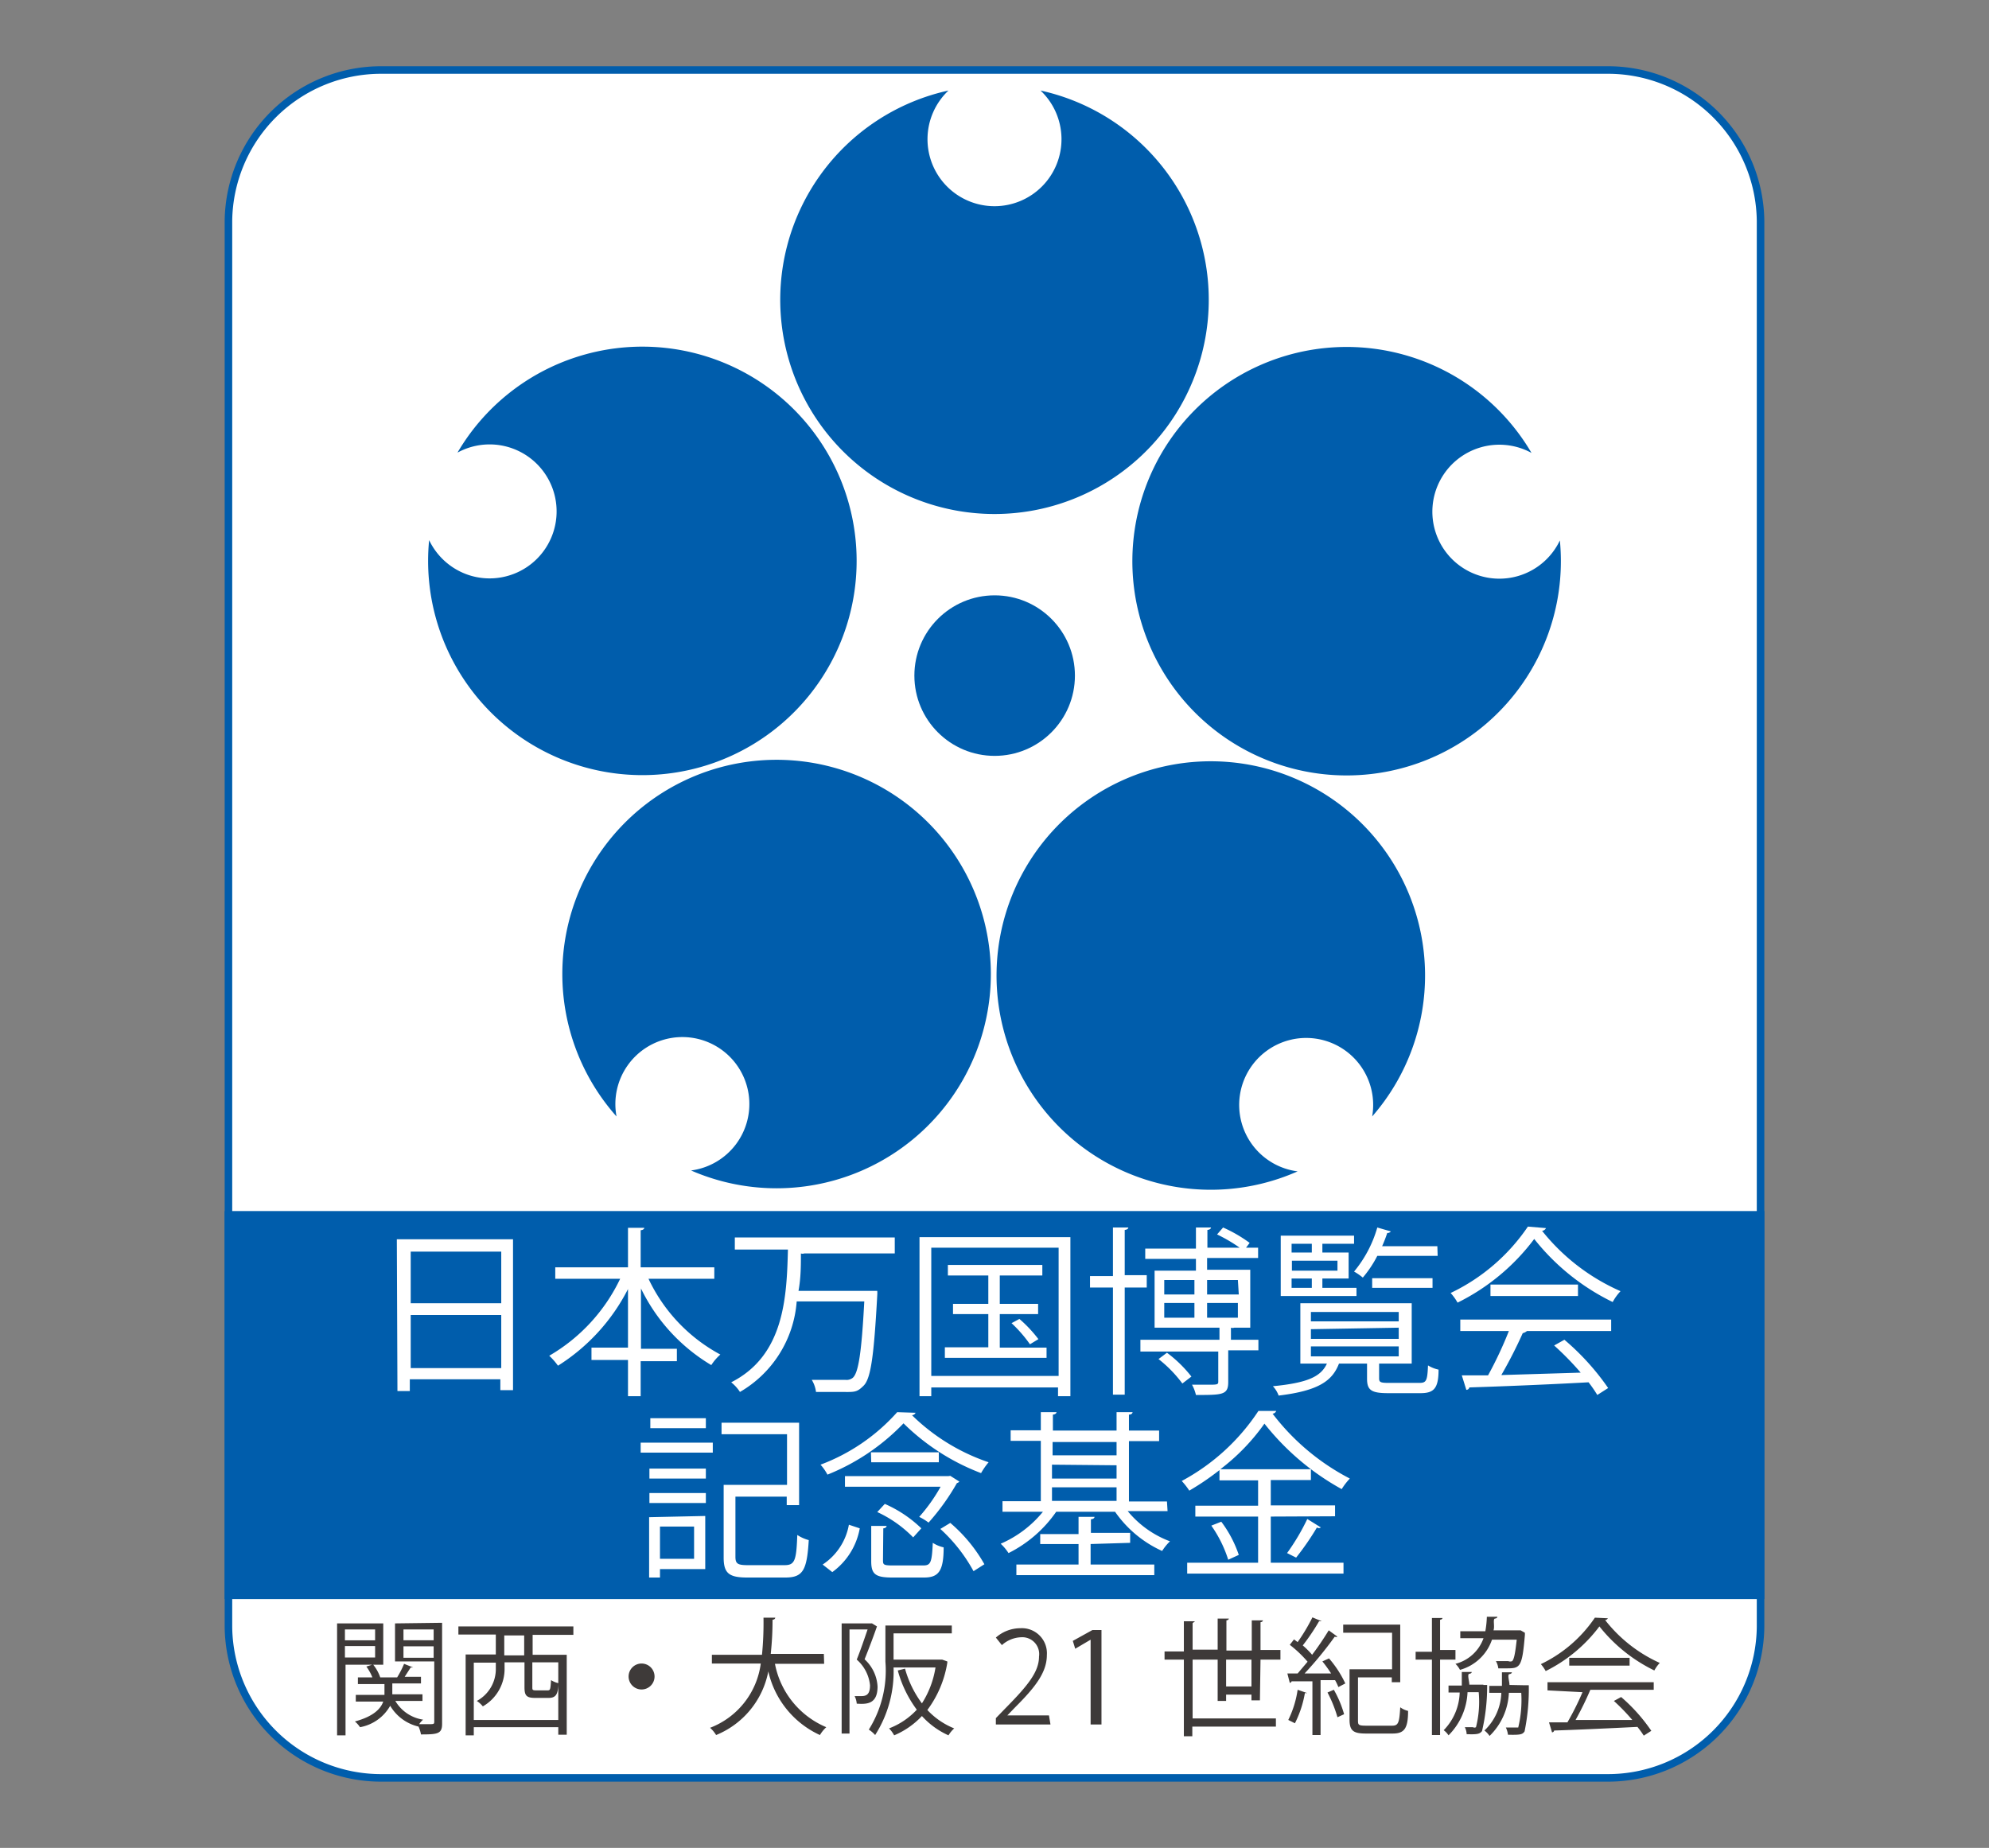
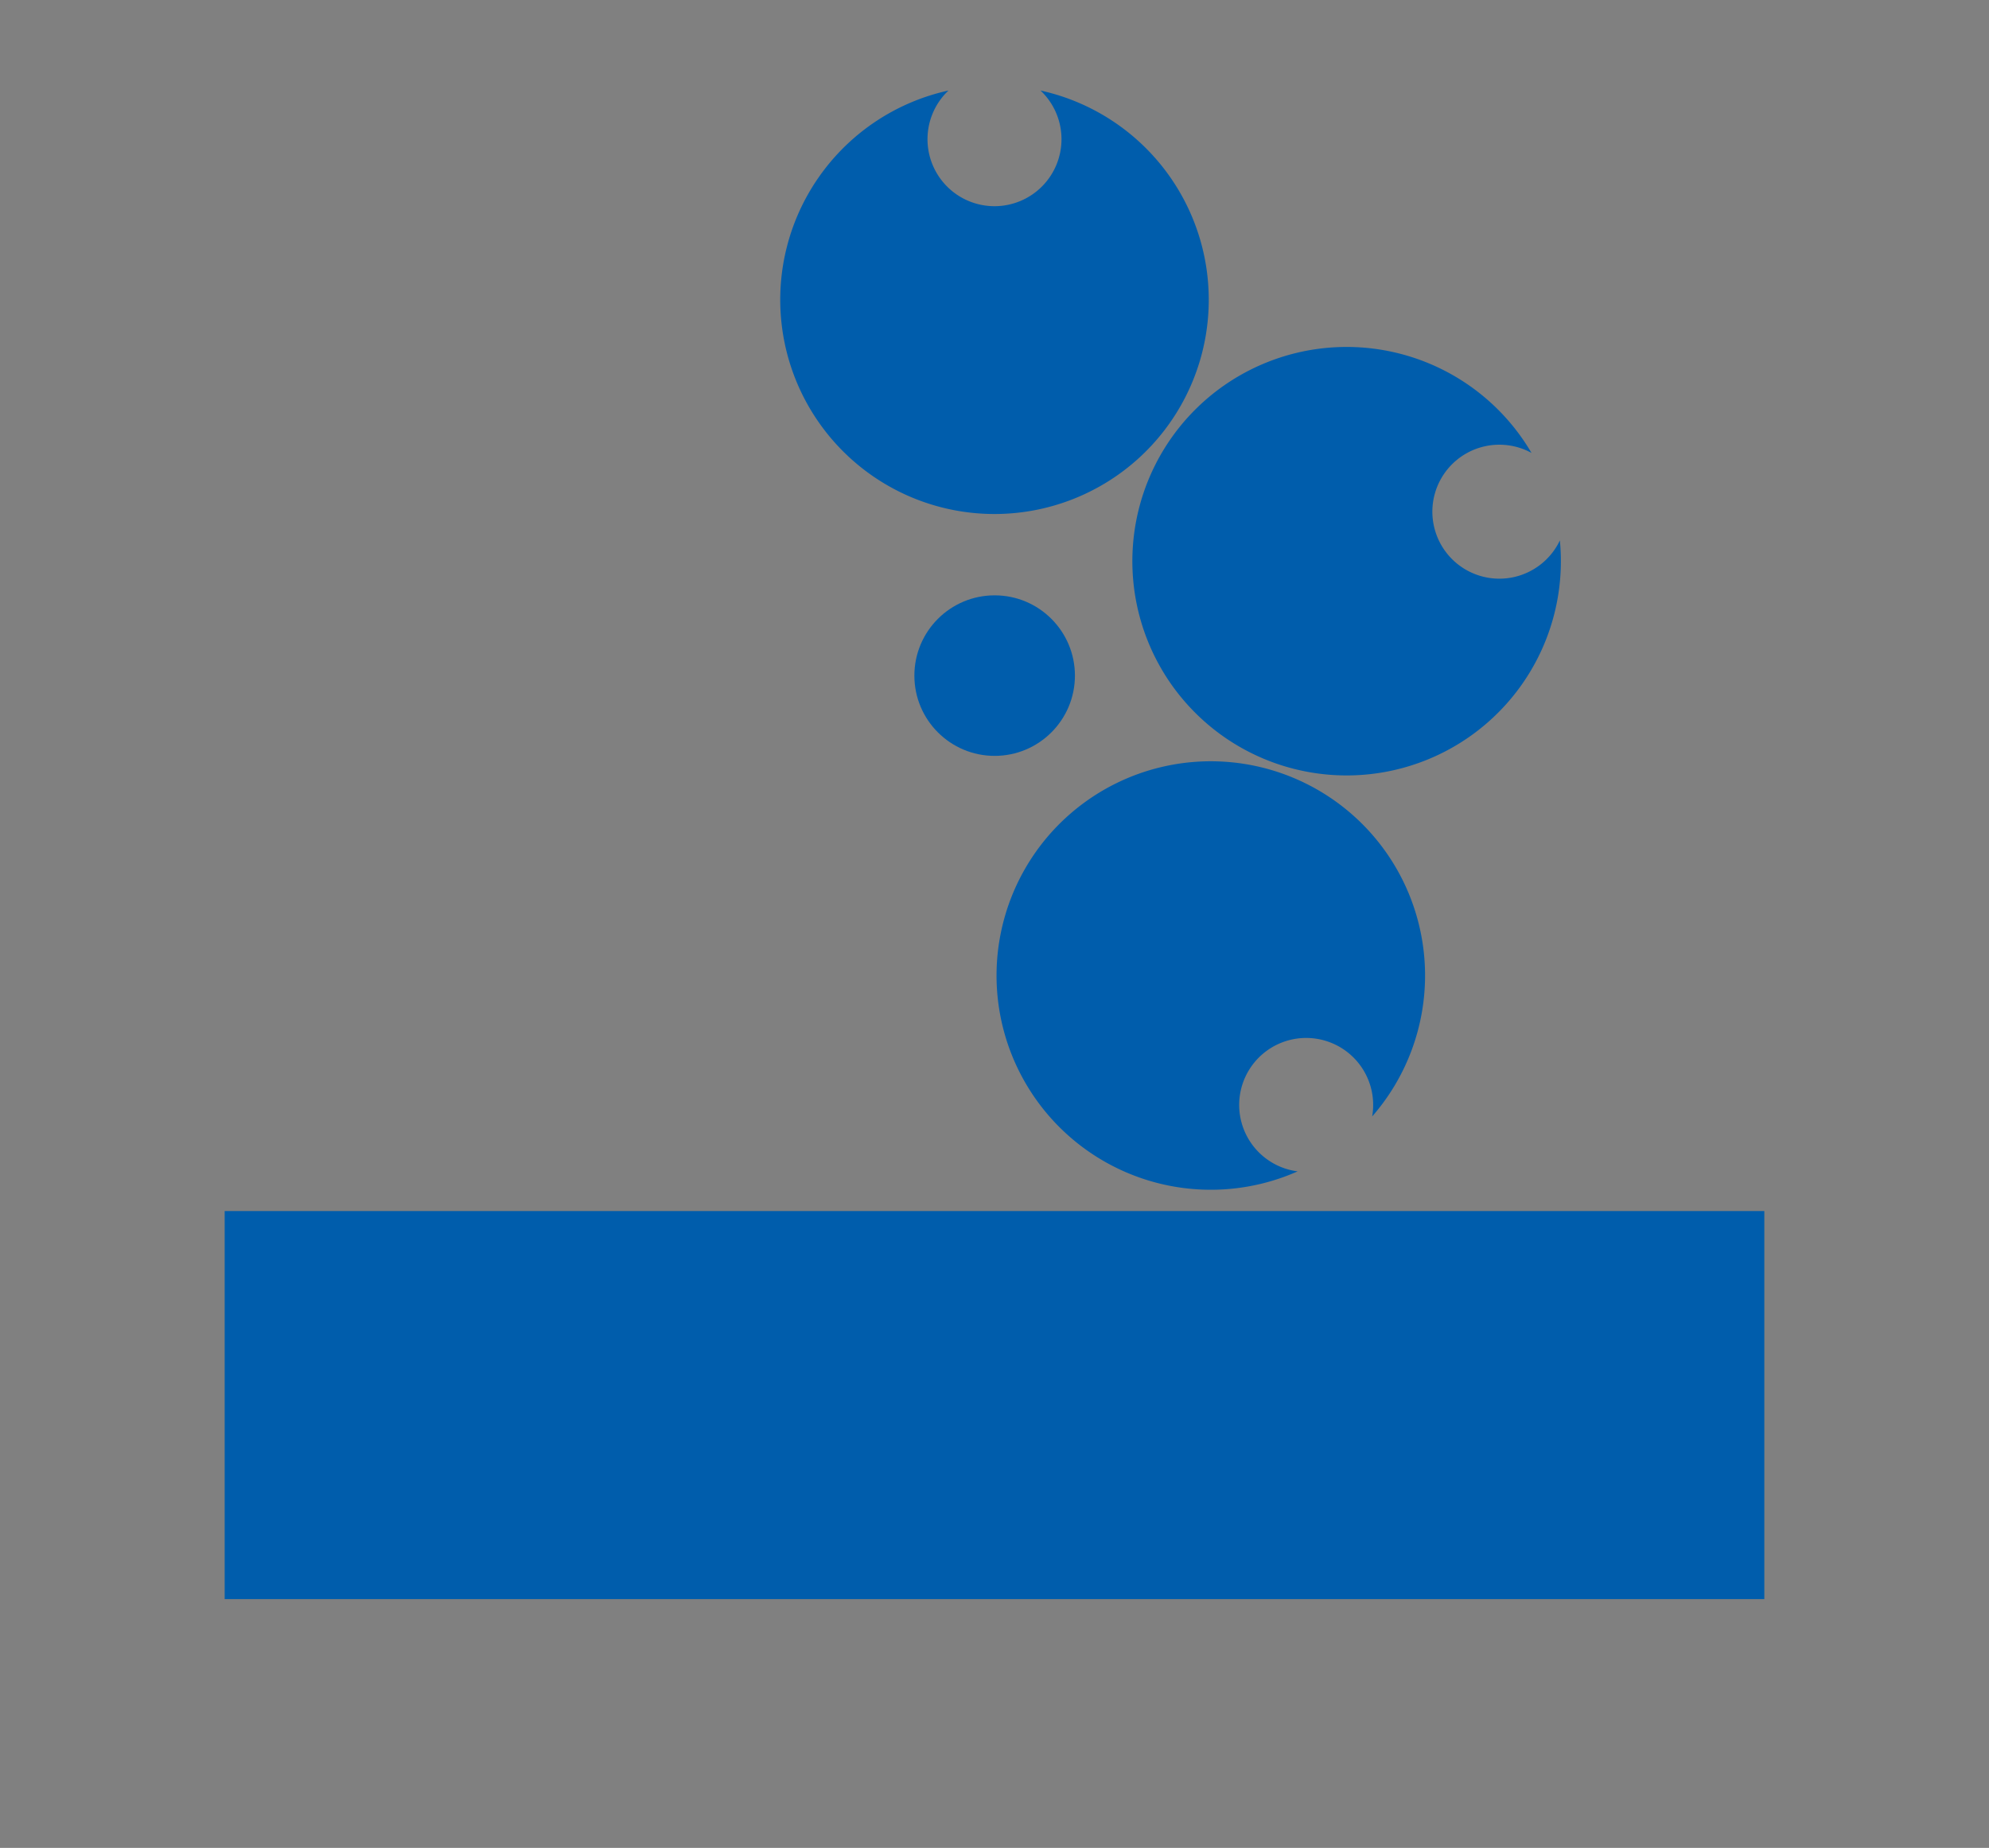
<svg xmlns="http://www.w3.org/2000/svg" id="type_A" viewBox="0 0 65.91 61.24">
  <rect x="0" y="0" width="65.91" height="61.24" fill="#808080" stroke="none" />
  <defs>
    <style>.cls-1,.cls-4{fill:#fff}.cls-1,.cls-3{stroke:#005dac;stroke-miterlimit:10}.cls-1{stroke-width:.25px}.cls-2{fill:#3e3a39}.cls-3,.cls-5{fill:#005dac}.cls-3{stroke-width:.25px}</style>
  </defs>
  <title>アートボード 1</title>
  <g id="A-01">
    <g id="bule">
-       <path class="cls-1" d="M58.34 53.92a5.06 5.06 0 0 1-5.08 5H12.65a5.06 5.06 0 0 1-5.08-5V7.32a5.06 5.06 0 0 1 5.08-5h40.61a5.06 5.06 0 0 1 5.08 5z" />
-       <path class="cls-2" d="M12.7 55.17h-1.25v2.34h-.28V53.8h1.53zM12.43 54h-1v.36h1zm-1 .93h1v-.38h-1zm3.22-1.15v3.35c0 .33-.15.35-.7.35a1.14 1.14 0 0 0-.08-.26 1.48 1.48 0 0 1-.94-.69 1.44 1.44 0 0 1-1 .71.89.89 0 0 0-.17-.19c.63-.17.86-.43.94-.66h-.91v-.22h.95v-.36h-.88v-.22h.48a1.63 1.63 0 0 0-.2-.36l.22-.07a1.37 1.37 0 0 1 .24.43h.56a3.09 3.09 0 0 0 .23-.45l.3.12h-.08l-.2.31h.54v.22H13v.36h1v.22h-.9a1.29 1.29 0 0 0 .92.62.73.73 0 0 0-.13.15h.3c.18 0 .2 0 .2-.08v-2h-1.3V53.8zm-.28.22h-1v.36h1zm-1 .94h1v-.38h-1zM19 54.18h-1.35v.66h1.13v2.65h-.28v-.25h-2.8v.27h-.27v-2.68h1v-.66h-1.24v-.27H19zM18.5 57v-1.91h-.86v.82c0 .09 0 .11.13.11h.36c.1 0 .11 0 .13-.34a.78.78 0 0 0 .24.1c0 .4-.1.49-.33.49h-.43c-.3 0-.36-.08-.36-.36v-.82h-.66v.18a1.43 1.43 0 0 1-.72 1.28.87.87 0 0 0-.2-.18 1.2 1.2 0 0 0 .63-1.09v-.18h-.73V57zm-1.13-2.14v-.66h-.66v.66zM21.69 55.56a.43.43 0 1 1-.43-.43.43.43 0 0 1 .43.43zM27.31 55.14h-1.63a2.86 2.86 0 0 0 1.7 2.1 1.17 1.17 0 0 0-.21.26 3.06 3.06 0 0 1-1.71-2.11 2.86 2.86 0 0 1-1.73 2.11 1.07 1.07 0 0 0-.2-.24 2.65 2.65 0 0 0 1.68-2.13h-1.62v-.29h1.66a10.74 10.74 0 0 0 .05-1.23h.39s0 .06-.09.07a10.39 10.39 0 0 1-.06 1.13h1.76zM28.88 53.79l.18.11c-.11.32-.27.74-.41 1.09a1.32 1.32 0 0 1 .43.9c0 .6-.37.59-.69.57a.67.67 0 0 0-.07-.25h.18c.16 0 .33 0 .33-.36a1.3 1.3 0 0 0-.44-.85c.13-.32.26-.71.36-1h-.6v3.45h-.26V53.8h1zm.73 1.21h1.61l.17.06a.14.14 0 0 1 0 .05 3.56 3.56 0 0 1-.66 1.56 2.48 2.48 0 0 0 .89.61 1 1 0 0 0-.19.23 2.65 2.65 0 0 1-.88-.64 2.7 2.7 0 0 1-.92.64 1 1 0 0 0-.17-.23 2.44 2.44 0 0 0 .92-.62 3.87 3.87 0 0 1-.63-1.3l.24-.06a3.47 3.47 0 0 0 .56 1.15 3.1 3.1 0 0 0 .45-1.19h-1.39A3.91 3.91 0 0 1 29 57.5a1 1 0 0 0-.21-.18 3.68 3.68 0 0 0 .55-2.25v-1.2h2.2v.26h-1.93zM34.81 57.15H33v-.21l.31-.32c.74-.75 1.12-1.21 1.12-1.72a.56.56 0 0 0-.6-.64 1 1 0 0 0-.63.26l-.2-.25a1.23 1.23 0 0 1 .81-.31.83.83 0 0 1 .88.89c0 .59-.41 1.09-1.06 1.74l-.25.26h1.38zM36.14 57.15v-2.81l-.51.3-.08-.26.65-.36h.3v3.13zM41.75 56.35h-.28v-.19h-.84v.21h-.28V55h-.83v1.95h2.76v.27h-2.77v.32h-.28V55h-.64v-.27h.64v-1h.37l-.08.06v.88h.83v-1.03h.37s0 .05-.08.06v1h.84v-1h.37s0 .05-.08.06v.92h.66V55h-.66zm-1.12-.46h.84V55h-.84zM43.32 56.11h-.08a3.52 3.52 0 0 1-.33 1l-.22-.11a3.35 3.35 0 0 0 .31-1zm1-1.87a.11.11 0 0 1-.09 0 12.13 12.13 0 0 1-1 1.22h.88c-.09-.14-.19-.28-.29-.4l.22-.1a3.59 3.59 0 0 1 .54.83l-.23.12a1.8 1.8 0 0 0-.11-.23h-.48v1.82h-.27v-1.78h-.69a.07.07 0 0 1-.06.05l-.08-.31H43l.33-.39a4 4 0 0 0-.59-.56l.14-.18.12.09a6.13 6.13 0 0 0 .49-.82l.31.13h-.09a7.07 7.07 0 0 1-.54.8 2.75 2.75 0 0 1 .31.31 9.41 9.41 0 0 0 .55-.81zm0 2.67a4.34 4.34 0 0 0-.33-.82l.21-.09a3.6 3.6 0 0 1 .34.81zM45 57c0 .16 0 .19.28.19h.85c.21 0 .24-.1.27-.61a.7.7 0 0 0 .26.12c0 .59-.13.75-.51.75h-.89c-.41 0-.54-.09-.54-.46v-1.67h1.41v-1.21h-1.62v-.27h1.89v1.91h-.28v-.16H45zM48.23 55h-.51v2.5h-.27V55h-.54v-.26h.54v-1.12h.35s0 .05-.08.06v1h.51zm.92.84h.13a6.53 6.53 0 0 1-.17 1.53c-.07.08-.12.12-.51.1a.53.53 0 0 0-.06-.23h.27a.1.1 0 0 0 .1 0 3.42 3.42 0 0 0 .09-1.16h-.37a2.15 2.15 0 0 1-.63 1.43.63.63 0 0 0-.16-.17 1.86 1.86 0 0 0 .53-1.25H48v-.23h.44v-.45h.33s0 .05-.08.06 0 .24 0 .36h.47zm1.38-1.73a.7.7 0 0 1 0 .08c-.09 1.08-.16 1.1-.61 1.1h-.27a.64.64 0 0 0-.08-.24h.41a.17.17 0 0 0 .13 0c.06-.06.1-.25.15-.71h-.82a1.56 1.56 0 0 1-1.06 1 .77.77 0 0 0-.15-.2 1.34 1.34 0 0 0 .93-.85h-.77v-.23h.83a3.24 3.24 0 0 0 .05-.48h.35s0 .05-.08.06 0 .26-.05.39h.9zm0 1.74h.13a7 7 0 0 1-.14 1.53c-.07.1-.13.12-.55.11a.79.79 0 0 0-.07-.24H50.31a3.87 3.87 0 0 0 .1-1.15H50a2.12 2.12 0 0 1-.64 1.43.75.75 0 0 0-.17-.18 1.8 1.8 0 0 0 .56-1.25h-.4v-.23h.42v-.45h.33s0 .05-.08.06 0 .24 0 .36zM53.28 53.63a.11.11 0 0 1-.09.06A4.79 4.79 0 0 0 55 55.11a1.2 1.2 0 0 0-.18.25A5.25 5.25 0 0 1 53 53.9a5 5 0 0 1-1.78 1.48 1.29 1.29 0 0 0-.16-.23 4.5 4.5 0 0 0 1.79-1.54zm-2 2.39v-.27h3.52V56h-2-.1a10.65 10.65 0 0 1-.49 1h1.88a6.87 6.87 0 0 0-.61-.63l.24-.13a5.73 5.73 0 0 1 1 1.12l-.25.16a3 3 0 0 0-.21-.29c-1 .05-2.09.1-2.76.12a.07.07 0 0 1-.07.06l-.1-.33h.61a9.15 9.15 0 0 0 .5-1zm.72-1.08h2v.26h-2z" />
      <path class="cls-3" d="M7.57 40.26h50.77v12.61H7.57z" />
-       <path class="cls-4" d="M13.15 41.07H17v5h-.42v-.36h-3v.39h-.41zm3.46.41h-3v1.71h3zm-3 3.86h3v-1.76h-3zM23.67 42.38h-2.18a5.51 5.51 0 0 0 2.38 2.51 1.7 1.7 0 0 0-.3.35 6 6 0 0 1-2.33-2.54v2h1.19v.41h-1.2v1.16h-.42v-1.2H19.6v-.41h1.21v-1.94a6.47 6.47 0 0 1-2.32 2.54 2.19 2.19 0 0 0-.29-.33 5.86 5.86 0 0 0 2.35-2.55H18.4V42h2.41v-1.31h.54s0 .07-.12.08V42h2.44zM29.65 41.54h-3a.17.17 0 0 1-.11 0c0 .39 0 .81-.08 1.24H29.07a1.07 1.07 0 0 1 0 .14c-.11 2-.21 2.76-.45 3s-.31.21-.78.21h-.8a1 1 0 0 0-.14-.4h1.12a.33.33 0 0 0 .24-.07c.19-.17.29-.85.38-2.53H26.4a3.79 3.79 0 0 1-1.88 3 1.35 1.35 0 0 0-.29-.32c1.76-.89 1.84-2.82 1.88-4.4h-1.76v-.4h5.3zM30.47 41h5v5.27h-.41v-.29h-4.2v.29h-.39zm.39 4.6h4.22v-4.25h-4.22zm2.27-.94h1.55V45h-3.37v-.35h1.44v-1.1h-1.17v-.34h1.17v-.94h-1.34v-.35h3.13v.35h-1.41v.94h1.27v.34h-1.27zm1-.11a4.45 4.45 0 0 0-.61-.7l.26-.14a4.36 4.36 0 0 1 .63.67zM38 42.67h-.73v3.55h-.39v-3.55h-.76v-.38h.76v-1.61h.51s0 .07-.12.08v1.5H38zm3.7 1.73v.35h-1v1.05c0 .43-.19.43-1.07.43a1.32 1.32 0 0 0-.13-.34h.5c.33 0 .37 0 .37-.1v-1h-2.58v-.39h2.62V44h-2.15v-1.89h1.37v-.39h-1.68v-.34h1.68v-.7h.5s0 .07-.12.08v.59h1.07a5.1 5.1 0 0 0-.75-.44l.2-.23a4.66 4.66 0 0 1 .88.51l-.12.16h.4v.34H40v.39h1.43V44h-.53a.18.18 0 0 1-.11 0v.4zm-2.52 1.45a4.19 4.19 0 0 0-.79-.81l.28-.21a4.23 4.23 0 0 1 .81.79zm-.6-3.43v.48h1v-.48zm0 .76v.49h1v-.49zm2.44-.76H40v.48h1.05zm0 1.25v-.49H40v.49zM45.7 45.68c0 .13.05.15.33.15h1c.23 0 .27-.06.29-.58a1.1 1.1 0 0 0 .35.14c0 .63-.16.78-.6.78H46c-.56 0-.7-.1-.7-.48v-.5h-.93c-.22.57-.67.9-2 1.06a.88.88 0 0 0-.19-.31c1.13-.11 1.59-.31 1.79-.75h-.88v-2h3.69v2H45.7zm-.75-3v.27h-2.51v-2h2.43v.27h-1.05v.29h.87v.86h-.87v.31zm-1.48-1.46h-.67v.29h.67zm.85.89v-.33h-1.51v.33zm-1.52.26v.31h.67v-.31zm.64 1.11v.31h2.91v-.31zm0 .57v.32h2.91V44zm0 .57v.33h2.91v-.33zm4.2-3h-2a3.75 3.75 0 0 1-.48.72 2 2 0 0 0-.29-.2 4 4 0 0 0 .77-1.46l.45.13s-.05.06-.12.05a4.66 4.66 0 0 1-.17.44h1.83zm-.17 1.06h-2v-.32h2zM51.23 40.7a.16.16 0 0 1-.13.09 6.84 6.84 0 0 0 2.6 2 1.7 1.7 0 0 0-.26.36 7.49 7.49 0 0 1-2.6-2.09 7.11 7.11 0 0 1-2.54 2.11 1.81 1.81 0 0 0-.23-.32 6.43 6.43 0 0 0 2.56-2.2zm-2.84 3.41v-.38h5v.38h-2.86.07s-.07.06-.14.07a15.24 15.24 0 0 1-.71 1.39l2.63-.08a9.71 9.71 0 0 0-.88-.9l.34-.19a8.2 8.2 0 0 1 1.45 1.6l-.36.23a4.19 4.19 0 0 0-.29-.42c-1.45.08-3 .14-3.95.17a.1.1 0 0 1-.1.08l-.15-.48h.87a12.86 12.86 0 0 0 .69-1.47zm1-1.54h2.9v.38h-2.9zM21.23 48.14v-.33h2.39v.33zm2.14 2.1V52h-1.5v.28h-.36v-2zM21.52 49v-.33h1.87V49zm0 .81v-.33h1.87v.33zM23.39 47v.33h-1.84V47zM23 50.59h-1.13v1.07H23zm1.37 1c0 .23.07.28.41.28H26c.34 0 .39-.16.42-1a1.35 1.35 0 0 0 .38.17c-.06 1-.19 1.24-.78 1.24h-1.25c-.6 0-.79-.13-.79-.66v-2.41h2.1v-1.68h-2.17v-.38h2.57v2.73h-.41v-.28h-1.7zM30.34 46.82a.14.14 0 0 1-.12.08 6.68 6.68 0 0 0 2.54 1.56 2.27 2.27 0 0 0-.25.36 7.4 7.4 0 0 1-2.57-1.65 7.19 7.19 0 0 1-2.52 1.7 1.68 1.68 0 0 0-.23-.33 6.4 6.4 0 0 0 2.54-1.74zm-1.85 3.83a2.29 2.29 0 0 1-.91 1.45l-.32-.25a2 2 0 0 0 .87-1.32zm3-1.74l.3.19a.15.15 0 0 1-.08.05 7.57 7.57 0 0 1-.94 1.31 1.79 1.79 0 0 0-.31-.19 5.6 5.6 0 0 0 .71-1H28v-.35h3.42zm-2.63-.78h2.25v.33h-2.24zm.4 3.56c0 .16 0 .19.33.19h1c.25 0 .29-.09.32-.75a1.09 1.09 0 0 0 .36.15c0 .79-.17 1-.65 1h-1.05c-.56 0-.7-.11-.7-.54v-1.17h.51s0 .07-.11.08zm1-.74a4 4 0 0 0-1.19-.84l.25-.27a4.1 4.1 0 0 1 1.21.81zm2 1.12a5.33 5.33 0 0 0-1.1-1.4l.33-.2a5.07 5.07 0 0 1 1.13 1.37zM38.69 50.08h-1.32a3.31 3.31 0 0 0 1.4 1 1.68 1.68 0 0 0-.26.32 3.81 3.81 0 0 1-1.56-1.3H35a4.21 4.21 0 0 1-1.58 1.37 1.64 1.64 0 0 0-.26-.31 3.69 3.69 0 0 0 1.4-1.06h-1.34v-.35h1.27v-2h-1v-.35h1v-.6h.52s0 .07-.12.08v.53H37v-.61h.53s0 .08-.12.08v.53h1v.35h-1v2h1.26zm-2.55 1.09v.68h2.11v.35h-4.57v-.35h2.06v-.68h-1.27v-.33h1.27v-.57h.53s0 .07-.12.08v.45h1.3v.33zm.86-3.38h-2.12v.44H37zm-2.14.75V49H37v-.44zm0 .75v.45H37v-.45zM42.11 50.26v1.53h2.41v.36h-5.18v-.36h2.35v-1.53h-2.08v-.36h2.08v-.84h-1.28v-.34a8.65 8.65 0 0 1-1 .68 2.47 2.47 0 0 0-.25-.32 7 7 0 0 0 2.54-2.32h.59a.14.14 0 0 1-.12.09A7.63 7.63 0 0 0 44.73 49a2.16 2.16 0 0 0-.27.35 8.45 8.45 0 0 1-2.56-2.17 6.87 6.87 0 0 1-1.46 1.51h3v.36h-1.33v.84h2.13v.36zm-1.41 1.43a4.12 4.12 0 0 0-.56-1.13l.33-.13a3.9 3.9 0 0 1 .58 1.1zm3.07-1.07s-.07.05-.13 0a9 9 0 0 1-.69 1l-.3-.15a7.19 7.19 0 0 0 .67-1.13z" />
      <circle class="cls-5" cx="32.96" cy="22.39" r="2.66" />
      <path class="cls-5" d="M51.69 17.91a2.22 2.22 0 1 1-.94-2.9 7.1 7.1 0 1 0 .94 2.9z" />
      <path class="cls-5" d="M43 38.82A2.22 2.22 0 1 1 45.47 37 7.1 7.1 0 1 0 43 38.82z" />
-       <path class="cls-5" d="M20.43 37a2.22 2.22 0 1 1 2.47 1.79A7.1 7.1 0 1 0 20.43 37z" />
-       <path class="cls-5" d="M15.16 15a2.22 2.22 0 1 1 .38 4.06 2.23 2.23 0 0 1-1.32-1.16 7.1 7.1 0 1 0 .94-2.9z" />
      <path class="cls-5" d="M34.48 3a2.22 2.22 0 1 1-3.05 0 7.1 7.1 0 1 0 3.05 0z" />
    </g>
  </g>
</svg>